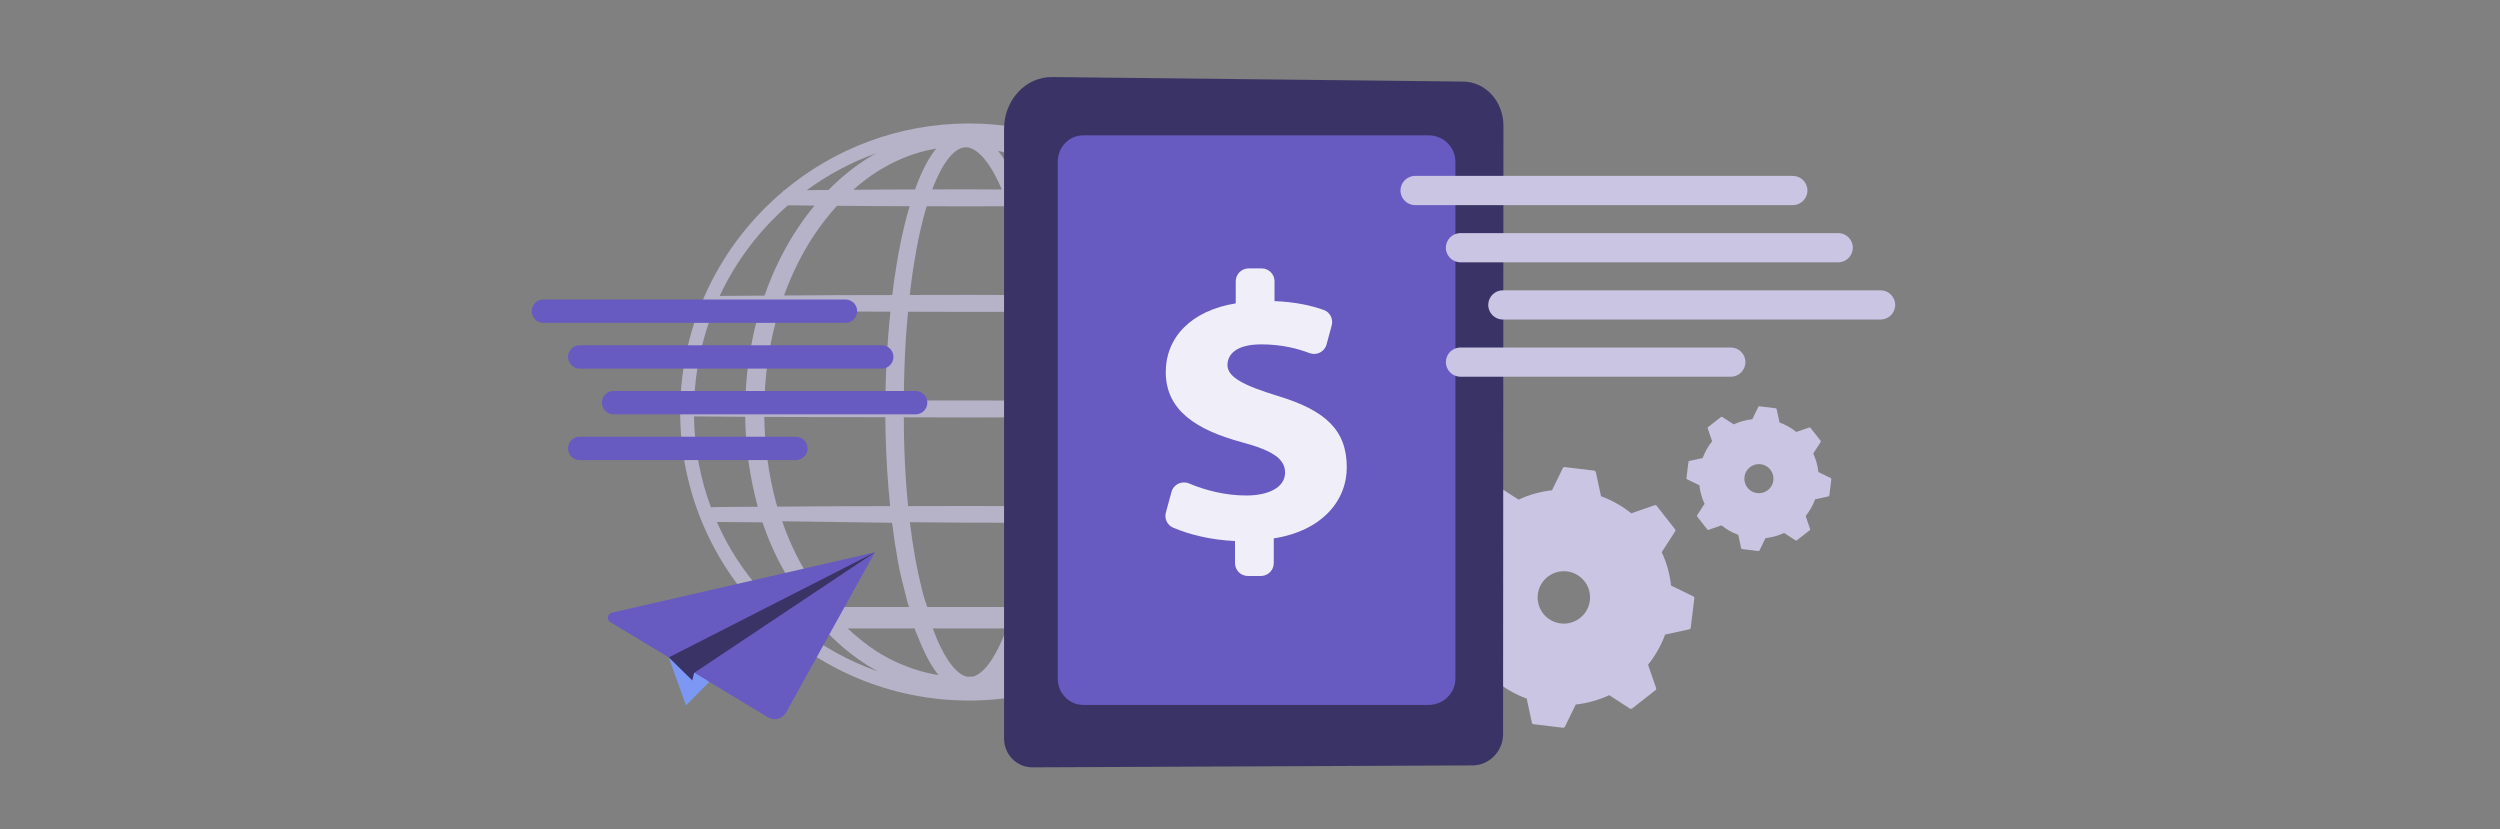
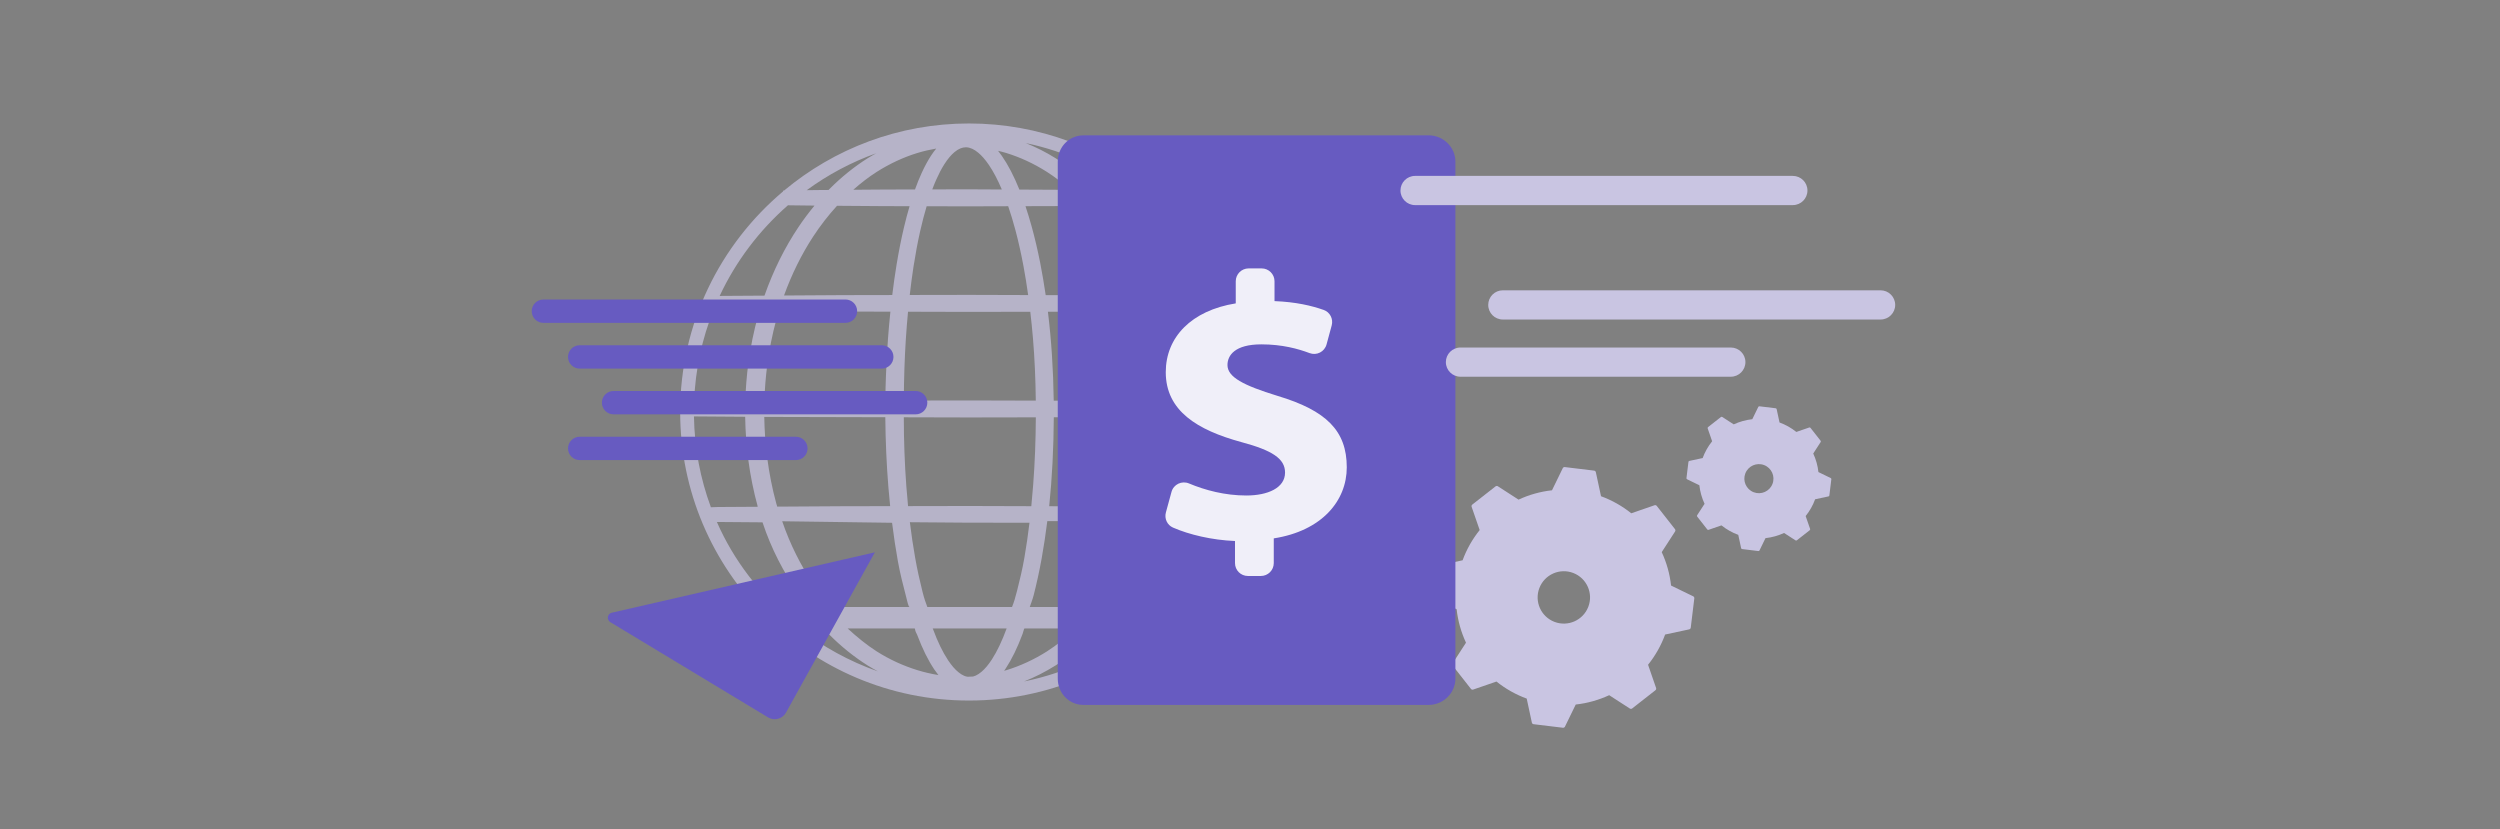
<svg xmlns="http://www.w3.org/2000/svg" width="1920" height="637" viewBox="0 0 1920 637" fill="none">
  <rect x="0" y="0" width="1920" height="637" fill="#808080" stroke="none" />
  <path d="M1100.86 458.081C1100.78 458.737 1101.12 459.37 1101.72 459.661L1118.7 467.92C1119.69 476.94 1122.16 485.587 1125.88 493.586L1115.62 509.446C1115.26 510.005 1115.3 510.727 1115.7 511.245L1129.69 529.075C1130.09 529.594 1130.79 529.804 1131.41 529.585L1149.28 523.418C1156.16 528.937 1163.97 533.394 1172.51 536.515L1176.47 554.968C1176.61 555.617 1177.15 556.103 1177.8 556.184L1200.31 558.907C1200.97 558.988 1201.6 558.639 1201.89 558.048L1210.16 541.077C1219.19 540.089 1227.84 537.625 1235.85 533.905L1251.72 544.157C1252.28 544.514 1253.01 544.481 1253.52 544.076L1271.37 530.104C1271.89 529.699 1272.1 529.002 1271.88 528.378L1265.71 510.532C1271.23 503.652 1275.69 495.847 1278.82 487.321L1297.29 483.358C1297.94 483.221 1298.42 482.686 1298.5 482.029L1301.23 459.54C1301.31 458.883 1300.96 458.251 1300.37 457.959L1283.38 449.701C1282.39 440.681 1279.93 432.034 1276.2 424.035L1286.47 408.174C1286.82 407.615 1286.79 406.894 1286.38 406.375L1272.4 388.546C1271.99 388.027 1271.3 387.816 1270.67 388.035L1252.81 394.203C1245.92 388.684 1238.11 384.226 1229.58 381.106L1225.61 362.652C1225.47 362.004 1224.94 361.518 1224.28 361.437L1201.78 358.714C1201.12 358.633 1200.48 358.981 1200.2 359.573L1191.93 376.543C1182.91 377.532 1174.25 379.996 1166.24 383.716L1150.37 373.464C1149.81 373.107 1149.09 373.139 1148.57 373.545L1130.72 387.517C1130.2 387.922 1130 388.619 1130.21 389.243L1136.39 407.089C1130.86 413.969 1126.4 421.774 1123.28 430.299L1104.81 434.262C1104.16 434.4 1103.67 434.935 1103.59 435.591L1100.87 458.081H1100.86ZM1182.25 451.581C1186.25 441.216 1197.9 436.053 1208.27 440.049C1218.64 444.044 1223.81 455.682 1219.81 466.047C1215.81 476.413 1204.17 481.575 1193.79 477.58C1183.42 473.584 1178.25 461.947 1182.25 451.581Z" fill="#C9C5E2" />
  <path d="M1295.2 367.207C1295.16 367.572 1295.35 367.928 1295.68 368.082L1305.11 372.669C1305.66 377.678 1307.04 382.484 1309.1 386.925L1303.39 395.734C1303.19 396.042 1303.22 396.447 1303.44 396.731L1311.2 406.635C1311.43 406.926 1311.82 407.04 1312.16 406.918L1322.08 403.49C1325.9 406.554 1330.25 409.034 1334.99 410.768L1337.19 421.012C1337.27 421.368 1337.56 421.644 1337.92 421.684L1350.42 423.2C1350.79 423.24 1351.15 423.054 1351.3 422.722L1355.89 413.296C1360.9 412.745 1365.71 411.376 1370.16 409.317L1378.98 415.015C1379.28 415.217 1379.69 415.193 1379.97 414.966L1389.89 407.202C1390.18 406.975 1390.29 406.586 1390.17 406.246L1386.74 396.334C1389.81 392.517 1392.29 388.173 1394.02 383.44L1404.28 381.244C1404.63 381.171 1404.91 380.871 1404.95 380.506L1406.47 368.018C1406.51 367.653 1406.32 367.296 1405.99 367.142L1396.55 362.555C1396 357.547 1394.63 352.741 1392.57 348.3L1398.27 339.49C1398.48 339.182 1398.45 338.777 1398.23 338.493L1390.45 328.59C1390.23 328.298 1389.84 328.185 1389.5 328.306L1379.58 331.734C1375.76 328.671 1371.41 326.191 1366.67 324.465L1364.47 314.221C1364.4 313.864 1364.1 313.589 1363.74 313.548L1351.24 312.033C1350.87 311.992 1350.51 312.179 1350.36 312.511L1345.77 321.936C1340.76 322.487 1335.95 323.857 1331.5 325.916L1322.68 320.218C1322.37 320.016 1321.97 320.04 1321.68 320.267L1311.77 328.031C1311.48 328.258 1311.37 328.647 1311.49 328.987L1314.92 338.899C1311.85 342.716 1309.37 347.06 1307.64 351.793L1297.39 353.989C1297.03 354.07 1296.76 354.362 1296.72 354.726L1295.2 367.215V367.207ZM1340.41 363.593C1342.63 357.839 1349.1 354.97 1354.86 357.19C1360.62 359.411 1363.49 365.878 1361.27 371.632C1359.05 377.386 1352.57 380.255 1346.81 378.034C1341.06 375.814 1338.18 369.347 1340.41 363.593Z" fill="#C9C5E2" />
  <path opacity="0.73" d="M886.867 146.964L886.883 146.364L886.161 146.348C847.664 114.206 798.143 94.82 744.161 94.82C690.179 94.82 640.633 114.222 602.128 146.38L601.382 146.404V147.012C553.11 187.696 522.367 248.519 522.367 316.417C522.367 438.606 621.863 538.022 744.169 538.022C866.475 538.022 965.971 438.606 965.971 316.417C965.971 248.495 935.196 187.639 886.883 146.955L886.867 146.964ZM942.382 389.502L895.092 389.088C901.078 367.126 904.307 343.923 904.737 320.048L953.925 319.74L955.369 319.699C954.996 344.19 950.462 367.693 942.382 389.502ZM532.953 319.796L572.286 320.088C572.48 331.353 573.275 342.57 574.727 353.494C576.341 365.594 578.783 377.58 581.963 389.194L551.074 389.388L545.972 389.575C537.885 367.774 533.35 344.28 532.961 319.788L532.953 319.796ZM548.048 237.991L548.778 238.721L583.236 239.004C582.92 240.074 582.571 241.128 582.263 242.206C578.945 254.087 576.414 266.421 574.743 278.87C573.47 288.425 572.691 298.215 572.375 308.102L534.307 308.321L533.074 308.369C534.007 283.586 539.247 259.889 548.048 237.991ZM880.556 389.007L805.792 388.78C808.015 367.191 809.175 344.547 809.329 320.477L849.051 320.404L890.509 320.145C890.144 343.072 887.086 365.335 881.343 386.365C881.1 387.257 880.816 388.124 880.564 389.015L880.556 389.007ZM881.384 245.982C886.762 265.724 889.787 286.528 890.436 307.94L809.264 307.713C808.923 283.732 807.455 261.089 804.795 239.41L840.672 239.337L879.348 239.069C880.045 241.363 880.743 243.656 881.376 245.982H881.384ZM777.232 466.177H712.193C710.92 462.878 709.695 459.32 708.511 454.547C706.377 445.932 704.512 437.917 702.8 428.135C701.243 419.196 699.921 410.524 698.785 401.067L744.145 401.423L790.648 401.448C789.537 410.63 788.255 419.52 786.763 428.135C785.067 437.982 783.218 445.089 781.117 453.656C779.868 458.745 778.578 462.878 777.232 466.177ZM744.128 388.602L697.39 388.691C696.895 383.683 696.449 378.577 696.059 373.342C694.786 356.201 694.145 338.436 694.121 320.477L744.153 320.607L795.515 320.51C795.426 338.177 794.761 355.642 793.471 372.45C793.049 378.034 792.562 383.44 792.043 388.748L744.128 388.602ZM697.357 239.41L744.145 239.539L791.256 239.442C792.027 246.112 792.741 252.903 793.325 259.986C794.615 275.49 795.312 291.504 795.483 307.68L744.128 307.535L694.121 307.616C694.234 290.686 694.737 275.247 695.67 260.716C696.132 253.365 696.716 246.323 697.365 239.401L697.357 239.41ZM769.396 145.529L744.12 145.399L715.99 145.456C716.995 142.782 718.009 140.269 719.064 137.911C721.059 133.421 723.079 129.572 725.237 126.168C727.889 122.018 730.396 119.028 733.113 116.767C734.622 115.511 736.122 114.579 737.591 113.979C738.953 113.412 740.381 113.12 741.768 113.12C741.873 113.12 741.979 113.12 742.084 113.12C743.512 113.152 745.037 113.541 746.619 114.254C748.119 114.943 749.677 115.948 751.226 117.229C754.016 119.547 756.62 122.537 759.419 126.605C762.98 131.865 766.2 137.984 769.396 145.521V145.529ZM711.666 158.407L744.153 158.472L774.287 158.383C776.274 164.177 778.148 170.328 779.933 177.079C782.22 185.735 784.208 194.649 786.025 204.342C787.387 211.579 788.555 219.011 789.618 226.605L744.12 226.467L698.688 226.548C699.531 219.149 700.472 211.904 701.567 204.828C703.1 194.965 704.787 185.97 706.734 177.339C708.284 170.482 709.922 164.25 711.666 158.399V158.407ZM782.885 145.602C778.57 134.977 774.287 126.735 769.412 119.692C768.439 118.299 767.473 117.026 766.508 115.819C768.56 116.329 770.621 116.832 772.649 117.456C783.404 120.73 793.966 125.633 804.016 132.003C810.205 135.958 816.248 140.61 822.105 145.797L782.885 145.602ZM715.024 119.555C712.502 123.445 710.149 127.781 707.846 132.83C706.077 136.679 704.398 140.845 702.727 145.489H699.71C691.663 145.505 683.616 145.521 675.578 145.586L655.331 145.74C661.139 140.602 667.118 135.982 673.242 132.068C683.3 125.682 693.853 120.77 704.601 117.48C709.354 116.029 714.173 114.943 719.015 114.092C717.677 115.746 716.355 117.512 715.024 119.555ZM702.589 482.661C703.181 485.959 703.765 485.935 704.382 487.564C708.559 498.594 712.753 507.031 717.612 514.268C718.65 515.791 719.672 517.137 720.702 518.433C715.3 517.566 709.938 516.326 704.658 514.705C693.869 511.399 683.324 506.609 673.331 500.28C665.641 495.369 658.154 489.242 650.984 482.653H702.581L702.589 482.661ZM743.106 519.746C742.287 519.617 741.46 519.414 740.6 519.057C739.172 518.482 737.68 517.566 736.163 516.334C733.421 514.106 730.874 511.164 728.157 507.104C723.939 500.709 720.232 493.124 716.492 483.018C716.436 482.872 716.387 482.653 716.33 482.653H773.103C769.445 492.54 765.827 500.142 761.739 506.488C759.037 510.629 756.523 513.587 753.822 515.913C752.321 517.202 750.829 518.166 749.377 518.839C748.671 519.163 747.973 519.39 747.276 519.576C745.889 519.69 744.493 519.682 743.098 519.746H743.106ZM772.389 513.401C777.126 506.163 781.255 497.751 785.4 486.705C785.903 485.36 786.381 482.669 786.86 482.669H826.388C819.176 489.266 811.665 495.433 803.951 500.336C793.949 506.658 783.396 511.488 772.576 514.795C772.113 514.94 771.643 515.005 771.172 515.143C771.578 514.568 771.975 514.017 772.373 513.401H772.389ZM803.091 226.645C801.858 218.265 800.471 209.999 798.873 201.854C796.878 191.829 794.72 182.639 792.262 173.732C790.754 168.286 789.196 163.197 787.566 158.35L812.695 158.277L834.596 158.099C841.142 165.263 847.283 173.116 852.839 181.585C861.843 195.33 869.346 210.51 875.284 226.872L803.091 226.653V226.645ZM675.57 158.293C683.227 158.358 690.884 158.374 698.542 158.383C697.057 163.423 695.638 168.74 694.283 174.453C692.182 183.344 690.341 192.599 688.646 202.754C687.356 210.493 686.245 218.444 685.247 226.58L647.593 226.653L602.128 226.945C608.049 210.591 615.536 195.419 624.516 181.674C630.096 173.141 636.261 165.247 642.832 158.05L675.562 158.293H675.57ZM599.346 239.134L683.819 239.369C683.138 246.007 682.513 252.749 681.994 259.784C681.305 269.144 680.769 278.772 680.412 288.416C680.201 294.235 680.007 300.816 679.918 307.64L639.23 307.713L587.04 308.013C587.324 298.831 588.038 289.705 589.198 280.782C590.772 268.715 593.084 257.02 596.069 246.031C596.709 243.697 597.399 241.403 598.097 239.118H599.362L599.346 239.134ZM596.101 386.317C593.1 375.311 590.788 363.625 589.214 351.573C587.868 341.321 587.138 330.778 586.959 320.194L679.909 320.429C680.08 338.744 680.867 356.898 682.302 374.411C682.708 379.274 683.154 384.023 683.633 388.707L647.601 388.772L596.912 389.096C596.645 388.164 596.352 387.257 596.093 386.317H596.101ZM685.109 401.496C686.391 411.789 687.883 421.725 689.643 431.425C691.493 441.54 693.488 448.898 695.759 457.773C696.676 461.355 697.625 466.177 698.59 466.177H639.092C633.949 462.878 629.083 455.617 624.605 448.777C614.855 433.889 606.873 418.256 600.725 400.329L685.101 401.496H685.109ZM790.859 466.177C791.905 462.878 792.927 460.796 793.917 456.897C796.172 447.991 798.151 439.124 799.976 429.01C801.664 419.528 803.107 410.119 804.332 400.232H840.672L876.72 400.597C870.547 418.58 862.533 433.63 852.75 448.534C848.272 455.349 843.414 462.87 838.287 466.169H790.859V466.177ZM904.639 307.997C903.885 285.28 900.592 263.204 894.776 242.246C894.468 241.144 894.111 240.066 893.786 238.972L937.167 238.672L940.517 238.591C949.18 260.335 954.339 283.829 955.264 308.402L904.656 307.997H904.639ZM859.426 145.983L840.729 145.894C840.493 145.651 840.266 145.391 840.023 145.148C830.897 135.966 821.01 127.999 810.635 121.467C803.302 116.872 795.653 113.039 787.817 109.886C817.595 116.159 845.06 128.729 868.795 146.113C865.672 146.072 862.549 146.023 859.426 145.991V145.983ZM666.55 121.411C656.175 127.926 646.279 135.885 637.129 145.075C636.87 145.335 636.618 145.618 636.359 145.886L629.139 145.942C625.951 145.975 622.772 146.023 619.584 146.056C635.783 134.199 653.725 124.588 672.958 117.691C670.8 118.89 668.651 120.098 666.55 121.419V121.411ZM614.003 482.661H632.384C633.925 485.959 635.458 485.895 637.04 487.491C646.165 496.673 656.07 504.599 666.469 511.148C668.991 512.728 671.555 514.179 674.134 515.589C652.168 507.857 631.873 496.673 613.89 482.564C613.922 482.564 613.963 482.661 613.995 482.661H614.003ZM810.74 511.034C821.123 504.478 831.011 496.6 840.12 487.41C841.678 485.846 843.186 485.959 844.695 482.661H874.4C849.067 502.444 819.136 516.707 786.438 523.369C794.769 520.111 802.905 515.945 810.732 511.026L810.74 511.034ZM935.642 227.318L889.876 226.921C883.193 207.892 874.465 190.233 863.782 174.283C859.953 168.57 855.865 163.132 851.59 157.953L858.387 157.896C866.012 157.815 873.637 157.734 881.173 157.605L883.071 157.556C905.102 176.812 923.101 200.525 935.642 227.318ZM605.137 157.653L607.011 157.686C613.184 157.783 619.357 157.84 625.538 157.904C621.263 163.075 617.167 168.505 613.338 174.21C602.606 190.192 593.846 207.924 587.122 227.042L552.704 227.261C565.22 200.541 583.171 176.877 605.137 157.661V157.653ZM550.563 400.872L585.613 401.156C592.483 421.895 601.739 439.189 613.249 456.362C615.966 460.406 618.838 462.886 621.774 466.185H614.003C610.556 466.185 607.749 470.869 607.749 474.33C607.749 474.816 607.814 476.226 607.92 476.68C583.382 455.941 563.631 430.672 550.563 400.88V400.872ZM888.895 468.13C888.627 468.097 888.36 466.177 888.076 466.177H855.305C858.266 462.878 861.145 460.342 863.879 456.265C875.365 439.1 884.588 420.89 891.434 400.175L937.159 400.329L937.791 399.608C926.265 425.906 909.531 448.704 888.895 468.13Z" fill="#C9C5E2" />
-   <path d="M808.128 59.161L1123.55 62.63C1140.98 62.824 1154.65 77.85 1154.64 96.733L1154.36 563.874C1154.36 576.947 1143.76 587.782 1130.99 587.839L792.838 589.33C780.906 589.379 771.115 579.41 771.115 567.173V99.01C771.115 76.829 787.687 58.942 808.128 59.169V59.161Z" fill="#3A3466" />
  <path d="M1097.25 103.946H832.123C821.002 103.946 812.363 112.982 812.363 124.125V521.197C812.363 532.34 821.002 541.377 832.123 541.377H1097.25C1108.37 541.377 1117.75 532.34 1117.75 521.197V124.117C1117.75 112.974 1108.37 103.938 1097.25 103.938V103.946Z" fill="#675BC1" />
  <g opacity="0.9">
    <path d="M948.483 432.462V415.492C930.775 414.787 913.271 410.613 900.828 405.167C896.383 403.222 894.119 398.246 895.401 393.57L899.716 377.766C901.298 371.972 907.609 368.973 913.157 371.291C925.495 376.461 940.728 380.546 957.154 380.546C973.58 380.546 986.923 374.768 986.923 362.927C986.923 352.246 977.1 345.892 953.398 339.538C919.581 330.299 895.304 315.574 895.304 285.831C895.304 258.973 914.958 238.477 949.059 232.991V216.02C949.059 210.558 953.488 206.133 958.955 206.133H968.932C974.399 206.133 978.828 210.558 978.828 216.02V231.256C995.213 231.913 1007.14 234.709 1016.6 238.031C1021.45 239.733 1024.09 244.953 1022.75 249.904L1018.79 264.524C1017.25 270.165 1011.23 273.245 1005.76 271.186C997.047 267.896 984.725 264.468 968.713 264.468C948.483 264.468 942.699 272.84 942.699 280.352C942.699 289.591 954.834 295.945 981.14 304.033C1018.71 315.298 1034.32 330.891 1034.32 358.899C1034.32 384.598 1015.24 407.704 978.252 413.474V432.462C978.252 437.925 973.823 442.35 968.356 442.35H958.379C952.912 442.35 948.483 437.925 948.483 432.462Z" fill="white" />
  </g>
  <path d="M1376.89 157.524H1086.79C1080.59 157.524 1075.56 152.499 1075.56 146.307C1075.56 140.115 1080.59 135.091 1086.79 135.091H1376.89C1383.09 135.091 1388.12 140.115 1388.12 146.307C1388.12 152.499 1383.09 157.524 1376.89 157.524Z" fill="#C9C5E2" />
-   <path d="M1411.75 201.457H1121.65C1115.45 201.457 1110.42 196.433 1110.42 190.241C1110.42 184.049 1115.45 179.024 1121.65 179.024H1411.75C1417.94 179.024 1422.97 184.049 1422.97 190.241C1422.97 196.433 1417.94 201.457 1411.75 201.457Z" fill="#C9C5E2" />
  <path d="M1329.25 289.324H1121.65C1115.45 289.324 1110.42 284.3 1110.42 278.108C1110.42 271.916 1115.45 266.892 1121.65 266.892H1329.25C1335.45 266.892 1340.48 271.916 1340.48 278.108C1340.48 284.3 1335.45 289.324 1329.25 289.324Z" fill="#C9C5E2" />
  <path d="M1444.28 245.391H1154.18C1147.98 245.391 1142.96 240.366 1142.96 234.174C1142.96 227.983 1147.98 222.958 1154.18 222.958H1444.28C1450.48 222.958 1455.51 227.983 1455.51 234.174C1455.51 240.366 1450.48 245.391 1444.28 245.391Z" fill="#C9C5E2" />
-   <path d="M513.59 504.883L526.852 541.749L546.141 516.934L513.59 504.883Z" fill="#7D97F4" />
  <path d="M671.911 424.172L603.66 547.26C602.354 549.619 600.14 551.345 597.536 552.034C594.932 552.723 592.158 552.334 589.846 550.94L468.733 477.823C467.346 476.988 466.608 475.391 466.859 473.795C467.119 472.198 468.319 470.91 469.893 470.553L671.903 424.172H671.911Z" fill="#675BC1" />
-   <path d="M513.605 504.883L671.91 424.172L533.114 516.748L536.358 527.129L513.605 504.883Z" fill="#3A3466" />
-   <path d="M544.737 523.692L526.852 541.749L533.114 516.747L544.737 523.692Z" fill="#7D97F4" />
  <path d="M649.321 247.96H417.331C412.375 247.96 408.352 243.948 408.352 238.988C408.352 234.036 412.367 230.017 417.331 230.017H649.321C654.277 230.017 658.3 234.036 658.3 238.988C658.3 243.94 654.285 247.96 649.321 247.96Z" fill="#675BC1" />
  <path d="M677.2 283.091H445.21C440.254 283.091 436.23 279.08 436.23 274.12C436.23 269.168 440.246 265.148 445.21 265.148H677.2C682.156 265.148 686.179 269.16 686.179 274.12C686.179 279.072 682.156 283.091 677.2 283.091Z" fill="#675BC1" />
  <path d="M611.229 353.356H445.21C440.254 353.356 436.23 349.344 436.23 344.385C436.23 339.433 440.246 335.413 445.21 335.413H611.229C616.185 335.413 620.208 339.425 620.208 344.385C620.208 349.336 616.193 353.356 611.229 353.356Z" fill="#675BC1" />
  <path d="M703.213 318.224H471.224C466.267 318.224 462.244 314.213 462.244 309.253C462.244 304.301 466.259 300.281 471.224 300.281H703.213C708.17 300.281 712.193 304.293 712.193 309.253C712.193 314.204 708.178 318.224 703.213 318.224Z" fill="#675BC1" />
</svg>